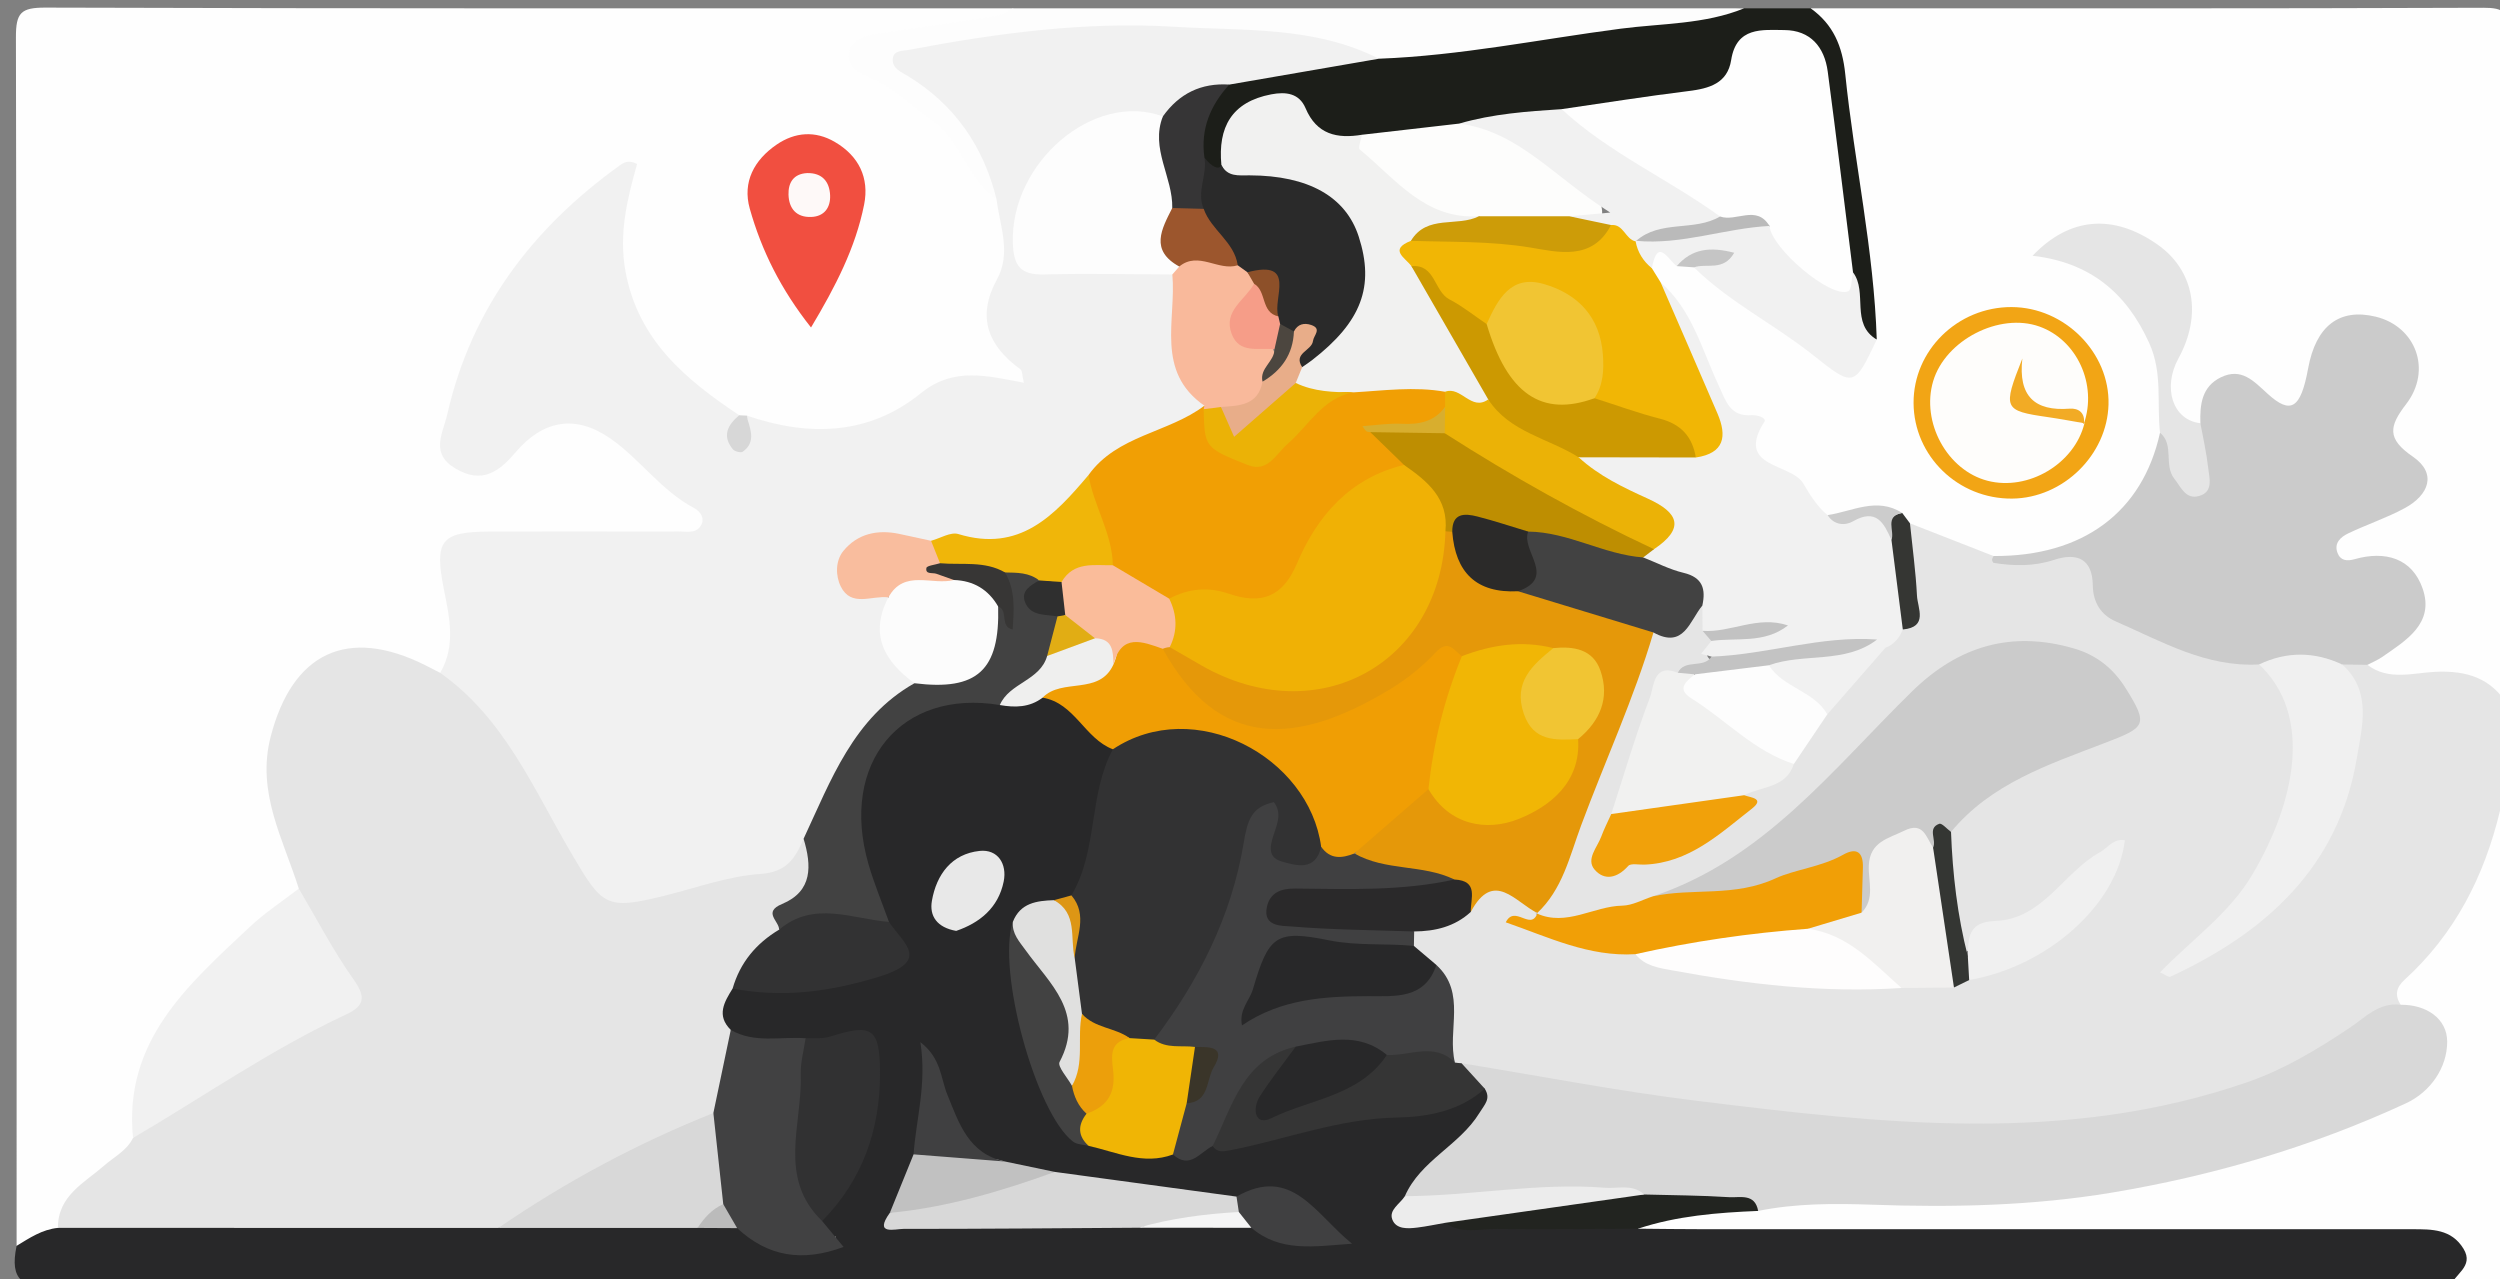
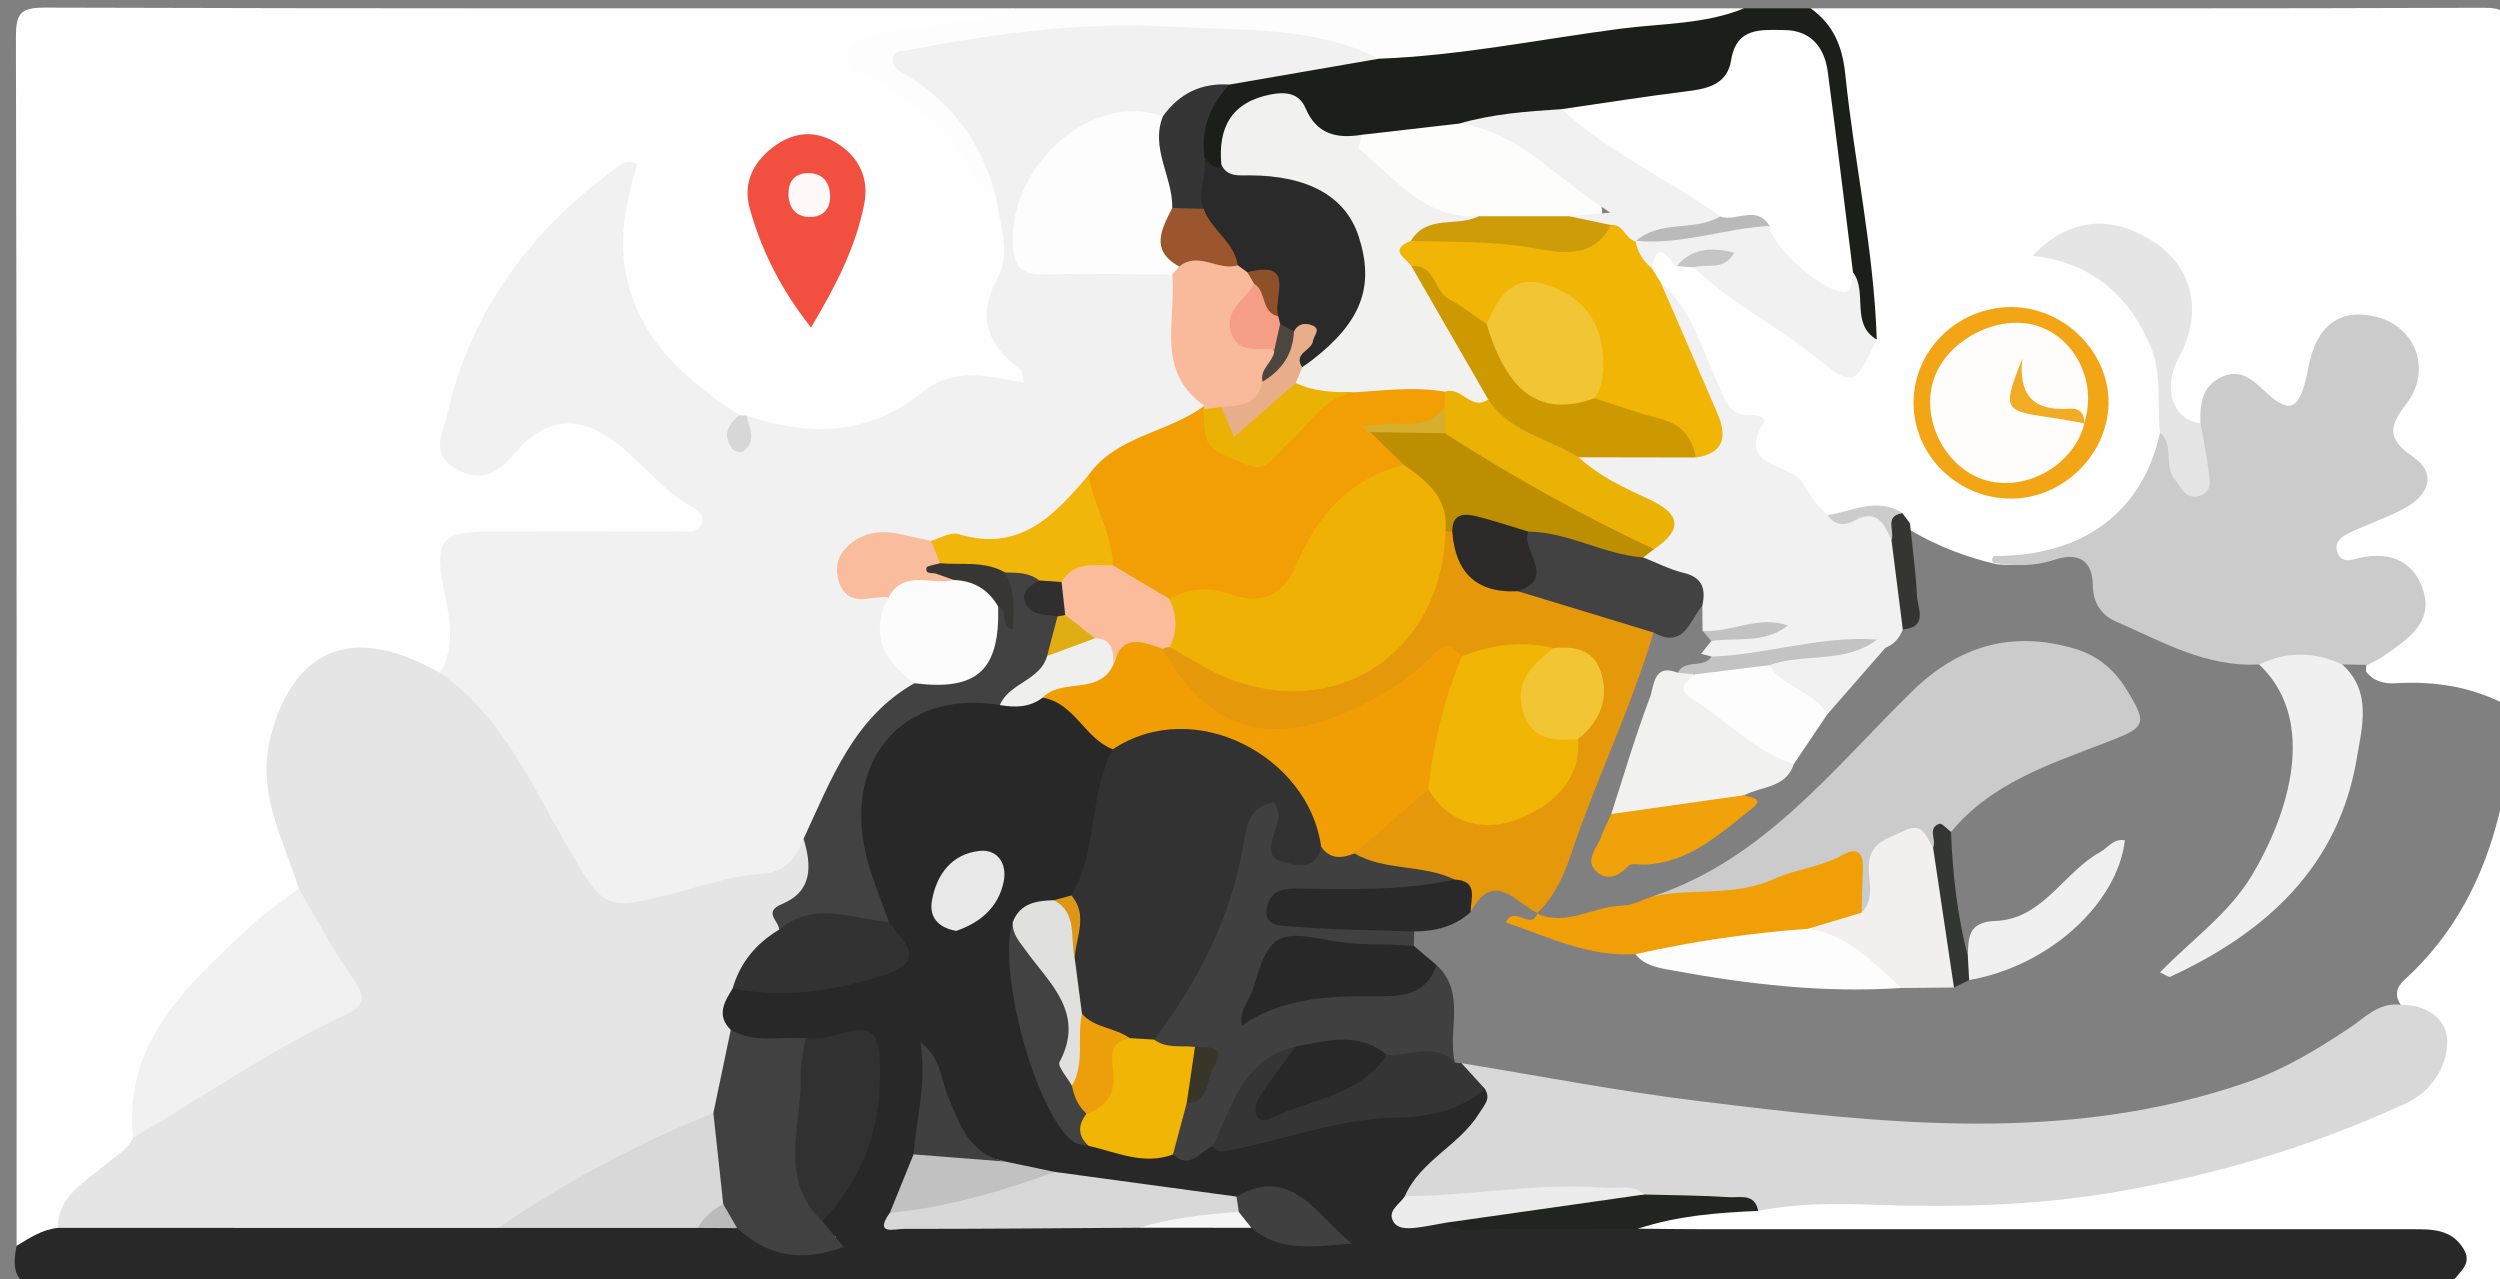
<svg xmlns="http://www.w3.org/2000/svg" version="1.1" id="Layer_1" x="0px" y="0px" width="301px" height="154px" viewBox="0 0 301 154" enable-background="new 0 0 301 154" xml:space="preserve">
  <rect x="0" y="0" width="301" height="154" fill="#808080" stroke="none" />
  <g>
    <g>
      <path fill-rule="evenodd" clip-rule="evenodd" fill="#FEFEFE" d="M2,150C2,101.5,2.034,53,1.917,4.5    C1.91,1.518,2.517,0.906,5.5,0.916C44.333,1.043,83.167,1,122,1c-0.058,2.602-2.213,1.986-3.643,2.243    c-3.746,0.674-7.526,1.155-11.248,1.972c-0.943,0.207-2.165,0.237-2.432,1.375c-0.281,1.195,0.843,1.707,1.685,2.138    c6.635,3.398,10.816,9.086,14.434,15.322c1.589,3.327,1.747,6.771,0.459,10.172c-1.241,3.279-1.066,6.084,1.653,8.59    c0.791,0.729,1.642,1.858,0.929,3.088c-0.677,1.166-2.031,1.263-3.124,0.972c-4.308-1.15-7.675,0.686-11.157,2.887    c-6.2,3.92-12.874,3.863-19.658,1.612c-0.485-0.162-0.95-0.374-1.402-0.609C76.51,44.02,73.004,37.094,74.174,21.909    C64.098,29.656,57.4,39.125,54.846,51.352c-0.373,1.785-0.023,3.286,1.732,4.242c1.783,0.972,2.71-0.299,3.839-1.295    c6.852-6.041,11.149-5.912,17.43,0.729c1.753,1.854,4.042,2.915,5.831,4.642c1.082,1.044,2.2,2.234,1.493,3.905    c-0.606,1.434-2.093,1.51-3.408,1.626c-6.974,0.619-13.957-0.035-20.936,0.093c-6.28,0.116-6.442,0.431-5.906,6.543    c0.288,3.278,1.81,6.974-1.695,9.67c-1.199,0.225-2.31-0.137-3.334-0.664c-9.945-5.121-17.558,3.189-16.284,13.885    c0.488,4.098,2.713,7.789,2.866,11.975c-0.906,2.708-3.301,4.038-5.299,5.751c-7.566,6.486-14.451,13.384-14.218,24.417    c-0.733,2.776-3.23,3.956-5.169,5.617c-1.889,1.618-3.183,3.658-4.473,5.725C5.677,149.204,4.17,150.591,2,150z" />
      <path fill-rule="evenodd" clip-rule="evenodd" fill="#FEFEFE" d="M218,1c27,0,54,0.039,81-0.065c2.5-0.01,3.075,0.565,3.065,3.065    C301.961,31,302,58,302,85c-4.259-2.296-8.813-3.029-13.609-2.735c-1.293,0.08-2.634-0.222-3.513-1.407    c-0.205-2.718,2.448-3.272,3.732-4.858c1.197-1.479,2.309-2.934,1.442-4.925c-0.82-1.886-2.455-2.593-4.418-2.675    c-0.665-0.028-1.328,0.018-1.991,0.034c-1.477,0.037-2.684-0.456-3.029-1.994c-0.34-1.517,0.654-2.485,1.784-3.271    c1.788-1.244,3.994-1.644,5.813-2.815c1.954-1.259,3.053-2.935,0.919-4.8c-2.765-2.416-2.189-4.775-0.627-7.509    c1.648-2.884,1.87-5.778-1.376-7.813c-3.142-1.969-6.453-0.492-7.772,3.31c-2.354,6.781-2.385,6.847-8.389,3.962    c-4.031-1.937-4.278,1.522-5.515,3.638c-2.306,2.086-3.702,0.853-4.265-1.472c-0.617-2.549-1.039-5.171,0.265-7.771    c1.928-3.846,1.341-7.451-1.694-10.498c-3.177-3.189-7.05-3.638-12.17-1.399c11.618,3.259,13.381,12.281,13.64,22.203    c-1.994,10.055-10.526,16.521-20.741,15.746c-3.659-0.822-7.123-2.159-10.37-4.045c-0.623-0.337-1.23-0.707-1.855-1.038    c-2.695-1.396-5.438,0.154-8.15-0.123c-6.849-5.081-12.362-11.219-15.76-19.187c-1.343-3.148-2.631-6.426-5.231-8.882    c-0.659-0.782-1.028-1.672-1.026-2.704c0.521-3.136,2.266-2.737,4.307-1.496c0.667,0.267,1.31,0.588,1.929,0.952    c4.815,3.501,9.764,6.817,14.606,10.285c4.022,2.881,4.236,2.796,5.664-2.193C222.903,26.586,222.851,13.383,218,1z" />
-       <path fill-rule="evenodd" clip-rule="evenodd" fill="#E5E5E5" d="M285.04,80.047c2.534,1.937,5.481,0.969,8.161,0.842    c3.839-0.184,6.784,0.765,8.799,4.111c0,3.667,0,7.333,0,11c-0.693,10.744-7.325,18.356-13.75,26.09    c-15.059,11.282-32.225,14.555-50.686,14.492c-20.738-0.07-40.903-3.869-61.15-7.426c-0.532-0.153-1.022-0.403-1.468-0.731    c-2.474-3.348-0.223-7.761-2.512-11.149c-0.886-1.18-2.24-1.956-2.911-3.325c-0.218-0.739-0.157-1.447,0.249-2.113    c1.873-1.439,4.485-1.353,6.241-3.031c3.597-3.413,6.386-3.023,9.007,1.245c1.098,0.451-1.723,1.14,0.098,1.56    c4.298,0.99,8.602,1.954,12.937,2.825c10.003,2.592,20.174,3.483,30.467,3.165c1.84-0.069,3.681,0.073,5.519,0.009    c0.985,0.061,1.931-0.178,2.868-0.444c7.763-1.81,13.452-6.301,17.015-13.615c-5.171,5.14-11.691,8.078-17.957,11.44    c-1.987-4.505-2.119-9.3-2.248-14.093c0.154-2.403,1.5-4.094,3.552-5.06c5.261-2.474,9.969-6.14,15.71-7.55    c3.552-0.873,3.2-2.631,1.563-5.013c-4.198-6.107-15.13-6.452-21.921-0.47c-4.37,3.849-8.434,8.051-12.402,12.311    c-5.917,6.352-12.845,11.028-21.063,13.808c-3.166,1.947-6.812,2.041-10.313,2.709c-1.838,0.351-3.209-0.107-4.014-1.875    c-0.563-3.287,2.47-5.039,3.375-7.825c2.839-8.733,6.315-17.274,10.092-25.667c2.595-0.439,4.31-2.606,6.706-3.453    c0.753,0.603,0.955,1.474,1.156,2.347c0.149,0.632,0.249,1.272,0.261,1.923c0.169,0.861-1.932,1.547-0.194,2.542    c-0.857,1.617-2.595,1.496-3.988,2.059c-2.681,1.112-2.822,3.805-3.653,6.011c-1.316,3.494-2.381,7.078-3.563,10.621    c-0.661,1.853-1.652,3.58-2.418,6.059c6.551-1.941,13.316-2.2,17.07-8.657c0.973-2.398,4.251-1.964,5.268-4.311    c1.455-1.959,2.728-4.048,4.293-5.925c2.012-3.042,4.684-5.492,7.201-8.085c0.814-0.823,1.647-1.627,2.385-2.521    c1.265-1.694,0.558-3.467,0.291-5.255c-0.338-2.262-0.975-4.607,0.846-6.612c3.356,1.313,6.712,2.624,10.067,3.936    c2.571,1.22,5.033,0.557,7.553-0.294c2.586-0.873,4.736-0.178,5.409,2.663c0.894,3.773,3.66,5.288,6.899,6.428    c3.898,1.371,7.713,3.032,11.912,3.317c4.949,3.678,6.631,9.387,4.811,16.451c-2.016,7.823-6.106,14.32-13.033,19.771    c3.069-1.754,5.245-3.565,7.552-5.188c2.506-1.764,4.191-4.26,6.032-6.603c5.025-6.395,6.71-13.599,4.929-21.566    c-0.179-0.798-0.575-1.577,0.158-2.303C283.277,79.139,284.223,79.177,285.04,80.047z" />
      <path fill-rule="evenodd" clip-rule="evenodd" fill="#282829" d="M2,150c1.56-0.949,3.084-1.977,4.976-2.163    c1.971-1.586,4.336-1.432,6.634-1.433c15.358-0.01,30.717-0.074,46.074,0.008c7.812,0.261,15.628-0.157,23.438,0.047    c1.662,0.176,3.35,0.11,5.005,0.357c3.877,1.475,7.473,4.373,11.924,2.353c0.654,0.516,0.704-0.81,0.473-0.184    c-0.073,0.197-0.208,0.109-0.496,0.016c-1.083-0.355-1.514-1.14-1.595-2.201c1.721-4.039,5.052-7.313,5.567-11.943    c0.162-1.461,0.634-2.89,0.668-4.382c0.111-4.718-0.599-5.313-5.286-4.423c-0.973,0.185-1.956,0.273-2.954,0.291    c-3.013-0.038-6.128,0.49-8.753-1.62c-1.734-1.914-2.08-3.877-0.203-5.91c1.46-1.07,3.104-0.922,4.716-0.552    c4.029,0.926,7.712-0.188,11.523-1.404c3.6-1.148,4.616-2.7,2.276-5.868c-3.387-6.253-4.584-12.745-1.94-19.565    c2.812-7.254,5.496-8.578,15.28-7.797c2.105,0.959,4.113-0.078,6.164-0.338c4.561,0.401,6.58,4.063,9.1,7.09    c-1.629,5.913-1.046,12.438-4.88,17.749c-0.588,0.467-1.267,0.75-1.984,0.938c-1.995,0.427-3.895,1.015-4.928,3.021    c-1.808,5.756,0.752,10.726,2.908,15.713c1.386,3.208,1.308,7.396,5.519,8.859c3.064,1.044,6.266,1.297,9.451,1.618    c2.076,0.488,3.869-0.748,5.83-0.979c10.616-2.887,21.627-3.802,32.262-6.57c1.923,1.815,0.502,3.197-0.556,4.692    c-2.306,3.256-5.672,5.544-7.946,8.807c-0.668,1.272-0.789,2.3,1.135,2.178c1.327-0.084,2.644-0.291,3.97,0.07    c7.607,0.758,15.204-0.623,22.807,0.004c29.277,0.243,58.546-0.219,87.814-0.068c2.49,0.013,5.002-0.154,7.448,0.472    c2.052,0.525,3.66,1.642,4.172,3.827c0.523,2.233-0.959,3.337-2.614,4.292c-96.005,0-192.011-0.035-288.017,0.115    C2.736,155.122,1.118,154.201,2,150z" />
      <path fill-rule="evenodd" clip-rule="evenodd" fill="#FEFEFE" d="M295,155c0.396-1.6,2.953-2.451,1.6-4.659    c-1.452-2.369-3.801-2.343-6.154-2.343c-28.418,0.003-56.836,0.004-85.255-0.001c-2.658,0-5.316-0.041-7.974-0.063    c-0.028-2.15,1.755-2.063,3.054-2.263c3.694-0.57,7.382-1.304,11.151-1.125c7.218-1.612,14.547-0.854,21.829-0.906    c18.484-0.134,36.271-3.425,53.121-11.223c0.605-0.28-0.148,0.081,0.459-0.192c6.804-3.057,7.368-5.936,2.202-11.251    c-0.723-1.152-0.548-2.079,0.49-3.024c6.049-5.51,9.583-12.45,11.473-20.324c0.141-0.589,0.661-1.086,1.004-1.626    c0,18-0.167,36.003,0.123,53.998c0.068,4.244-0.888,5.883-5.126,5.021C296.356,154.888,295.667,155,295,155z" />
      <path fill-rule="evenodd" clip-rule="evenodd" fill="#1C1E19" d="M218,1c2.721,1.944,3.823,4.546,4.169,7.924    c1.094,10.671,3.452,21.195,3.792,31.961c-4.535-1.138-2.512-5.451-3.937-8.097c-0.917-7.081-1.976-14.145-2.94-21.222    c-0.328-2.409-0.755-5.094-3.784-5.875c-3.111-0.804-5.003,0.824-6.543,3.29c-1.321,2.113-3.39,3.012-5.829,3.376    c-4.93,0.737-9.897,1.189-14.814,2.023c-4.028,0.688-8.136,0.751-12.141,1.599c-3.75,0.357-7.441,1.215-11.212,1.378    c-2.634-0.097-5.154-0.203-7.388-2.155c-4.286-3.746-7.802-2.414-9.061,3.222c-0.143,0.642-0.163,1.311-0.326,1.959    c-2.875,3.545-2.941-0.03-3.849-1.512c-0.834-4.072,0.438-7.299,3.882-9.654c5.833-2.495,12.22-1.893,18.257-3.27    C180.787,3.728,195.366,2.122,210,1C212.667,1,215.333,1,218,1z" />
      <path fill-rule="evenodd" clip-rule="evenodd" fill="#FDFDFD" d="M210,1c-4.77,1.944-9.906,1.806-14.88,2.455    c-9.689,1.266-19.294,3.247-29.095,3.614c-7.107-0.805-14.203-1.776-21.329-2.337c-11.34-0.892-22.526,0.534-34.482,2.654    c3.623,3.435,6.779,6.302,8.683,10.141c1.007,2.032,2.627,3.998,1.091,6.474c-3.521-2.357-4.186-6.969-7.75-9.475    c-2.412-1.696-4.49-3.861-7.276-5.072c-1.348-0.586-3.035-1.206-2.743-3.065c0.275-1.754,1.982-2.087,3.45-2.317    c4.713-0.74,9.445-1.367,14.158-2.113C120.583,1.838,121.277,1.329,122,1C151.333,1,180.667,1,210,1z" />
      <path fill-rule="evenodd" clip-rule="evenodd" fill="#F1F1F1" d="M119.987,24.001c-1.573-6.373-5.029-11.396-10.671-14.839    c-0.847-0.518-1.932-0.928-1.823-2.088c0.098-1.045,1.147-0.918,1.948-1.07c10.568-2.015,21.294-3.439,31.972-2.78    c8.226,0.507,16.842-0.108,24.612,3.846c-6.006,1.038-12.012,2.076-18.017,3.114c-3.001,0.987-5.219,3.473-8.287,4.341    c-7.48-0.009-12.947,3.336-15.51,9.499c-2.181,5.244-0.753,7.47,4.758,7.661c3.967,0.138,7.992-0.612,11.898,0.674    c1.41,0.849,2.097,2.195,1.746,3.712c-1.066,4.604,0.549,8.563,2.674,12.444c-0.488,2.473-2.476,3.345-4.516,3.985    c-3.519,1.106-6.483,3.041-9.089,5.591c-1.308,1.495-2.656,2.968-3.85,4.537c-2.141,2.814-4.698,3.945-8.203,2.984    c-2.468-0.677-4.918,0.189-7.363,0.503c-1.17,0.094-2.314-0.131-3.462-0.331c-2.374-0.413-5.016-0.773-5.945,2.069    c-1.147,3.507,2.667,2.485,4.015,3.769c0.545,3.616,0.872,7.313,3.622,10.147c0.005,0.685-0.102,1.357-0.676,1.791    c-6.101,4.609-9.146,11.264-12.062,18.007c-0.963,3.032-3.081,4.489-6.194,4.979c-4.434,0.698-8.831,1.684-13.133,2.96    c-4.448,1.319-7.462-0.352-9.563-4.128c-2.75-4.943-5.926-9.646-8.549-14.644c-1.936-3.689-6.228-5.489-7.325-9.726    c1.93-3.278,1.109-6.72,0.445-10.08c-1.145-5.798-0.379-6.902,5.368-6.921c7.62-0.025,15.239,0.003,22.859-0.023    c0.946-0.003,2.086,0.321,2.717-0.704c0.563-0.916-0.146-1.757-0.784-2.093c-3.97-2.087-6.503-5.877-10.089-8.378    c-4.261-2.973-8.174-2.195-11.456,1.672c-2.005,2.363-4.039,3.797-7.19,1.946c-3.129-1.837-1.541-4.219-1.01-6.554    c2.903-12.753,10.273-22.398,20.717-29.925c0.551-0.396,1.08-0.737,2.135-0.204c-1.163,4.137-2.229,8.357-1.403,12.899    c1.511,8.313,7.252,13.056,13.698,17.35c0.104,0.516-0.271,1.065,0.115,1.561c0.333-0.472,0.384-1.099,0.828-1.51    c7.43,2.559,14.683,2.364,20.935-2.706c3.965-3.216,7.975-2.069,12.391-1.259c-0.199-0.813-0.158-1.431-0.425-1.624    c-3.917-2.848-5.272-6.313-2.813-10.811C121.791,30.432,120.375,27.215,119.987,24.001z" />
      <path fill-rule="evenodd" clip-rule="evenodd" fill="#E5E5E5" d="M52.995,81.01c7.748,5.459,11.27,14.038,15.829,21.787    c3.729,6.34,4.14,6.795,11.244,5.033c3.826-0.948,7.63-2.351,11.508-2.609c3.186-0.214,4.191-1.933,5.177-4.237    c2.84,1.976,1.553,4.312,0.409,6.466c-0.829,1.563-2.441,2.679-2.714,4.593c-1.754,2.614-3.891,4.889-6.238,6.974    c-1.005,1.619-1.988,3.24-0.225,4.985c0.929,3.447,0.139,6.677-1.236,9.835c-1.859,2.653-4.98,3.279-7.664,4.409    c-6.587,2.772-12.044,7.752-19.076,9.595c-17.678-0.001-35.355-0.002-53.033-0.003c-0.029-3.889,3.217-5.44,5.578-7.513    c1.21-1.062,2.706-1.781,3.462-3.314c4.918-5.86,12.185-8.27,18.267-12.42c0.406-0.277,0.872-0.466,1.313-0.688    c8.381-4.224,6.627-3.319,2.769-10.179c-1.177-2.092-3.156-3.938-2.39-6.734c-1.863-5.941-5.112-11.564-3.399-18.242    c2.61-10.18,9.263-13.342,18.642-8.65C51.814,80.394,52.403,80.705,52.995,81.01z" />
      <path fill-rule="evenodd" clip-rule="evenodd" fill="#F1F1F1" d="M35.976,106.988c2.183,3.681,4.156,7.51,6.626,10.985    c1.51,2.124,1.219,3.167-0.922,4.164c-9,4.189-17.135,9.87-25.664,14.872c-1.171-11.729,6.689-18.484,14.095-25.445    C31.911,109.874,34.013,108.505,35.976,106.988z" />
      <path fill-rule="evenodd" clip-rule="evenodd" fill="#F14F40" d="M97.646,39.43c-3.63-4.587-5.953-9.257-7.375-14.316    c-0.902-3.207,0.545-5.865,3.23-7.701c2.211-1.511,4.646-1.708,7.019-0.319c2.88,1.685,4.164,4.316,3.52,7.543    C103.001,29.833,100.608,34.479,97.646,39.43z" />
      <path fill-rule="evenodd" clip-rule="evenodd" fill="#D7D7D7" d="M89.944,50.046c0.021,0.159,0.019,0.325,0.067,0.476    c0.442,1.396,0.905,2.823-0.595,3.87c-0.228,0.159-0.973-0.043-1.192-0.312c-1.319-1.624-0.597-2.933,0.777-4.085    C89.316,50.017,89.63,50.033,89.944,50.046z" />
      <path fill-rule="evenodd" clip-rule="evenodd" fill="#CBCBCB" d="M285.04,80.047c-1.014-0.015-2.027-0.029-3.041-0.044    c-3.335,0.922-6.67-0.064-10.005-0.005c-6.381,0.362-11.731-2.769-17.271-5.186c-1.741-0.76-2.726-2.257-2.75-4.335    c-0.038-3.214-1.918-3.973-4.662-3.069c-2.412,0.795-4.818,0.754-7.263,0.366c-0.09-0.015-0.205-0.245-0.204-0.375    c0.001-0.151,0.116-0.303,0.181-0.455c10.745,0.066,17.938-5.262,20.04-14.845c3.144,0.31,1.472,4.021,3.971,5.26    c0.76-2.115-0.708-4.576,0.891-6.403c-0.073-2.251,0.169-4.42,2.483-5.535c2.461-1.186,3.93,0.455,5.595,1.973    c2.83,2.579,4.007,1.798,4.897-3.052c0.938-5.11,3.761-7.269,8.127-6.215c4.835,1.166,6.83,6.422,3.672,10.527    c-2.062,2.68-2.34,4.164,0.8,6.32c2.961,2.034,1.927,4.637-0.97,6.206c-2.178,1.18-4.565,1.967-6.806,3.04    c-0.89,0.427-1.744,1.153-1.287,2.354c0.357,0.935,1.145,1.012,2.054,0.753c3.702-1.054,6.94-0.116,8.201,3.557    c1.435,4.18-2.001,6.222-4.896,8.227C286.256,79.485,285.628,79.738,285.04,80.047z" />
      <path fill-rule="evenodd" clip-rule="evenodd" fill="#F1F1F1" d="M229.097,75.79c-0.396,1.024-1.059,1.795-2.097,2.21    c-0.808,0.045-1.599,0.227-2.405,0.303c-4.52-0.095-8.906,0.982-13.349,1.539c-1.835,0.23-3.633,0.681-5.18-0.786    c-0.417-0.112-0.834-0.225-1.251-0.338c0.41-0.515,0.819-1.029,1.228-1.544c2.664-1.587,6.008-0.646,8.708-2.013    c-3.227,0.649-6.353,1.954-9.761,0.791c-0.009-1.014-0.019-2.027-0.028-3.041c-1.591-2.929-5.5-2.799-7.265-5.502    c-0.004-0.726,0.305-1.336,0.692-1.917c1.751-2.133,0.944-3.532-1.258-4.623c-2.065-1.023-4.031-2.238-5.87-3.62    c-0.982-0.737-2.455-1.606-0.56-2.99c4.167-1.389,8.385-0.033,12.566-0.261c2.672-0.633,2.856-2.357,1.998-4.54    c-1.328-3.377-2.7-6.729-4.309-9.992c-0.823-1.668-2.411-3.328-1.012-5.461c3.792,3.294,4.964,8.092,6.975,12.381    c0.88,1.877,1.334,3.795,3.979,3.6c0.621-0.047,1.84,0.313,1.542,0.781c-3.583,5.623,3.222,4.949,4.691,7.465    c0.708,1.212,1.638,2.763,2.91,3.786c0.9,0.818,1.871,0.377,2.749,0.046c3.32-1.255,5.377-0.278,6.086,3.272    C228.563,68.829,231.418,72.256,229.097,75.79z" />
      <path fill-rule="evenodd" clip-rule="evenodd" fill="#F1B605" d="M199.944,34.005c2.281,5.258,4.576,10.51,6.837,15.775    c1.178,2.744,0.838,4.795-2.599,5.302c-3.073-4.087-8.745-3.442-12.258-6.729c-0.637-1.083-0.363-2.249-0.26-3.385    c0.368-4.046-1.106-7.105-4.788-8.957c-3.7-1.859-5.284,1.406-7.482,3.164c-2.914,0.71-4.53-1.352-6.293-3.013    c-1.421-1.339-2.311-3.221-4.191-4.106c-1.968-2.367-1.158-3.68,1.609-4.258c4.41-0.231,8.792-0.196,13.188,0.501    c3.193,0.507,6.529,0.914,9.376-1.392c1.771-0.728,2.96,0.214,4.063,1.412c0.956,1.156,1.09,2.677,1.738,3.974    C199.238,32.864,199.591,33.435,199.944,34.005z" />
      <path fill-rule="evenodd" clip-rule="evenodd" fill="#E5E5E5" d="M264.927,50.956c0.323,1.787,0.737,3.563,0.936,5.363    c0.137,1.239,0.675,2.886-1.084,3.395c-1.61,0.465-2.159-1.019-2.987-2.07c-1.314-1.671,0.034-4.082-1.727-5.546    c-0.399-3.584,0.33-7.183-1.29-10.771c-2.788-6.178-7.238-9.754-14.053-10.533c4.45-4.674,9.724-5.089,15.046-1.349    c4.408,3.098,5.395,8.444,2.526,13.687C260.324,46.731,261.622,50.591,264.927,50.956z" />
      <path fill-rule="evenodd" clip-rule="evenodd" fill="#F1F1F1" d="M198.885,32.294c-1.039-0.844-1.713-1.907-1.958-3.231    c0.18-0.195,0.359-0.39,0.536-0.587c4.791-1.196,9.637-2.041,14.579-2.236c2.376,2.362,4.644,4.836,7.644,6.518    c1.254,0.703,2.26,1.217,3.417,0.03c1.808,2.397-0.353,6.196,2.859,8.098c-2.723,5.743-2.752,5.779-7.7,1.844    c-4.641-3.692-10.043-6.345-14.31-10.539c0.217-0.429,0.523-0.75,1.022-0.835c-1.141-0.268-2.15,0.063-3.094,0.686    C200.805,31.22,199.571,28.529,198.885,32.294z" />
      <path fill-rule="evenodd" clip-rule="evenodd" fill="#F2A515" d="M242.19,36.971c6.392,0.018,11.84,5.491,11.675,11.73    c-0.162,6.081-5.475,11.273-11.596,11.331c-6.499,0.062-11.833-5.1-11.875-11.489C230.354,42.192,235.694,36.953,242.19,36.971z" />
      <path fill-rule="evenodd" clip-rule="evenodd" fill="#353633" d="M229.097,75.79c-0.455-3.591-0.909-7.183-1.364-10.773    c-0.082-1.29-0.914-2.878,1.294-3.257c0.311,0.416,0.621,0.832,0.932,1.248c0.296,2.9,0.696,5.795,0.844,8.702    C230.881,73.238,232.188,75.504,229.097,75.79z" />
      <path fill-rule="evenodd" clip-rule="evenodd" fill="#CCCCCC" d="M229.027,61.76c-2.179,0.391-0.872,2.167-1.294,3.257    c-0.909-2.045-1.821-3.862-4.635-2.247c-0.949,0.545-2.279,0.478-3.058-0.752C223.026,61.58,225.973,59.803,229.027,61.76z" />
      <path fill-rule="evenodd" clip-rule="evenodd" fill="#C5C5C5" d="M201.88,32.04c1.82-2.124,4.057-2.357,6.916-1.605    c-1.292,2.284-3.354,1.217-4.844,1.754C203.262,32.14,202.571,32.09,201.88,32.04z" />
      <path fill-rule="evenodd" clip-rule="evenodd" fill="#D8D8D8" d="M289.033,120.975c3.104-0.042,5.608,1.67,5.609,4.449    c0.002,3.076-1.963,6.026-4.98,7.422c-11.299,5.223-23.208,8.715-35.427,10.751c-9.458,1.577-19.114,1.795-28.739,1.452    c-4.625-0.165-9.248-0.177-13.816,0.747c-4.592-2.16-9.487,0.562-14.13-0.859c-6.452-0.957-12.89-0.697-19.335,0.057    c-3.082,0.36-6.259,1.321-9.069-0.974c1.879-4.307,6.567-6.1,8.967-10.007c0.655-1.067,1.42-1.721,0.647-2.942    c-1.284-0.696-3.328-0.699-2.79-3.058c9.437,1.528,18.836,3.359,28.318,4.524c22.196,2.729,44.426,5.341,66.312-2.25    c4.457-1.546,8.374-3.927,12.253-6.505C284.729,122.536,286.406,120.646,289.033,120.975z" />
      <path fill-rule="evenodd" clip-rule="evenodd" fill="#CBCBCB" d="M199.02,107.914c13.387-4.453,21.679-15.368,31.208-24.686    c5.589-5.465,11.973-7.347,19.514-5.142c2.678,0.783,4.702,2.403,6.168,4.742c2.835,4.522,2.432,4.733-2.566,6.654    c-6.66,2.56-13.623,4.842-18.442,10.681c-1.054,0.416-1.121,2.005-2.468,2.077c-4.285-1.085-5.365-0.436-6.181,3.58    c-0.332,1.634,0.4,3.846-2.179,4.379c-0.9-0.64-1.052-1.621-1.184-2.61c-0.108-0.81-0.011-1.656-0.762-2.988    c-5.254,2.955-11.173,3.729-17.136,4.404C202.813,109.252,200.751,109.733,199.02,107.914z" />
      <path fill-rule="evenodd" clip-rule="evenodd" fill="#E59809" d="M199.077,76.151c-2.352,7.948-5.826,15.473-8.707,23.219    c-1.402,3.771-2.236,7.73-5.34,10.607l0.082-0.046c-2.656-1.271-5.265-5.306-8.03-0.136c-1.24-0.832-1.534-2.612-3.129-3.088    c-3.538-1.51-7.847-0.372-10.981-3.224c1.34-4.632,4.816-7.096,8.99-8.853c0.313,0.084,0.661,0.151,0.897,0.36    c6.819,6.059,14.781,1.402,16.304-6.095c0.34-0.951,1.069-1.678,1.511-2.563c2.084-4.185,1.011-6.12-3.878-7.058    c-3.594-0.787-7.104,0.15-10.642,0.516c-2.362-0.83-3.743,0.877-5.229,2.12c-4.461,3.735-9.598,5.968-15.287,6.911    c-7.05,1.169-15.114-4.354-15.911-10.781c0.366-0.373,0.81-0.59,1.327-0.658c2.44,0.029,4.254,1.665,6.374,2.517    c11.835,4.758,20.883,0.558,24.804-11.566c0.454-1.401,0.497-2.939,1.383-4.197c0.386-0.335,0.833-0.479,1.343-0.405    c2.167,2.968,3.801,6.624,8.376,6.504c3.559,1.228,7.253,1.952,10.85,3.019C196.032,73.802,198.042,74.184,199.077,76.151z" />
      <path fill-rule="evenodd" clip-rule="evenodd" fill="#404041" d="M163.063,102.752c3.729,2.15,8.246,1.282,12.05,3.143    c-2.821,2.651-6.41,2.288-9.852,2.517c-3.208,0.212-6.508-0.472-10.307,0.799c5.215,2.998,10.934-0.558,15.312,2.938    c-0.011,0.58-0.022,1.16-0.033,1.74c-3.025,2.194-6.4,0.99-9.568,0.757c-6.947-0.512-6.936-0.671-9.352,6.431    c6.917-3.991,15.09-0.435,21.627-4.896c3.67,3.362,1.27,7.879,2.235,11.755c-2.787,0.423-5.572-0.033-8.36-0.002    c-3.328-1.531-6.74-1.76-10.235-0.644c-3.615,0.616-5.647,3.068-7.201,6.123c-0.868,1.706-1.15,3.868-3.383,4.573    c-1.511,0.719-2.719,2.863-4.775,1.014c-1.162-2.207-0.613-4.186,0.794-6.041c2.639-2.074,2.994-4.042,1.001-5.681    c-1.663-0.189-3.477-0.006-4.432-1.854c-0.347-2.07,1.188-3.349,2.083-4.889c3.692-6.346,7.04-12.82,7.859-20.277    c0.09-0.823,0.055-1.722,0.619-2.37c1.103-1.269,2.374-2.569,4.205-2.128c1.591,0.384,1.681,1.961,1.542,3.288    c-0.355,3.369,1.27,3.694,3.879,2.683C160.098,102.508,161.508,102.935,163.063,102.752z" />
      <path fill-rule="evenodd" clip-rule="evenodd" fill="#F0F0F0" d="M271.994,79.998c3.336-1.589,6.671-1.553,10.005,0.005    c3.636,3.233,2.368,7.636,1.774,11.22c-2.173,13.102-10.921,21.041-22.472,26.377c-0.188,0.087-0.559-0.225-1.238-0.522    c3.827-3.961,8.346-7.079,11.132-11.797C276.403,96.466,278.487,86.074,271.994,79.998z" />
      <path fill-rule="evenodd" clip-rule="evenodd" fill="#F19F06" d="M199.02,107.914c4.832-1.046,9.786,0.146,14.795-2.176    c2.227-1.031,5.502-1.364,8.088-2.823c1.656-0.934,2.442-0.293,2.389,1.54c-0.052,1.81-0.104,3.62-0.157,5.431    c-1.514,2.451-4.291,2.238-6.554,3.118c-6.896,0.554-13.63,2.921-20.671,1.877c-5.607,0.347-10.467-2.046-15.617-3.834    c1.093-2.174,3.032,1.113,3.816-1.114c0.001-0.001-0.083,0.046-0.082,0.046c3.594,1.621,6.828-0.875,10.288-0.938    C196.558,109.018,197.786,108.31,199.02,107.914z" />
      <path fill-rule="evenodd" clip-rule="evenodd" fill="#F1F1F0" d="M193.996,98.01c1.524-4.696,2.906-9.446,4.664-14.054    c0.485-1.271,0.36-4.146,3.345-2.958c0.585-0.549,1.254-0.503,1.948-0.274c0.063,1.236-0.14,2.21,1.357,3.252    c3.64,2.534,7.653,4.633,10.673,8.008c-0.95,2.919-3.891,2.667-5.987,3.76C204.954,98.562,199.727,100.063,193.996,98.01z" />
      <path fill-rule="evenodd" clip-rule="evenodd" fill="#F1F0EF" d="M217.679,111.822c2.151-0.645,4.302-1.289,6.455-1.936    c1.66-1.679,0.781-3.793,0.87-5.692c0.134-2.869,2.356-3.23,4.258-4.174c2.329-1.154,2.641,0.817,3.482,2.03    c2.612,5.351,3.188,11.004,2.513,16.845c-2.104,0.02-4.209,0.039-6.314,0.059C224.857,117.1,221.228,114.524,217.679,111.822z" />
      <path fill-rule="evenodd" clip-rule="evenodd" fill="#353535" d="M166.979,127.016c2.75,0.152,5.713-1.592,8.198,0.92    c0.263,0.038,0.527,0.063,0.793,0.077c0.93,1.019,1.86,2.038,2.79,3.058c-2.973,2.736-7.067,3.419-10.513,3.479    c-7.037,0.121-13.411,2.628-20.096,3.936c-0.886,0.174-1.575,0.296-2.151-0.498c2.381-4.79,3.626-10.53,10.01-11.973    c0.776,2.826-2.785,3.98-2.562,6.967C158.358,131.687,162.601,129.188,166.979,127.016z" />
      <path fill-rule="evenodd" clip-rule="evenodd" fill="#424242" d="M199.077,76.151c-5.435-1.654-10.871-3.31-16.306-4.964    c1.213-2.42-0.64-5.393,1.385-7.672c5.094-0.81,9.583,0.671,13.691,3.6c1.612,0.633,3.179,1.456,4.848,1.853    c2.311,0.551,2.702,1.946,2.266,3.943C203.422,74.758,202.75,78.18,199.077,76.151z" />
      <path fill-rule="evenodd" clip-rule="evenodd" fill="#FEFDFD" d="M217.679,111.822c4.843,0.66,7.886,4.162,11.265,7.132    c-9.303,0.624-18.485-0.438-27.603-2.121c-1.542-0.284-3.307-0.511-4.429-1.952C203.757,113.341,210.682,112.335,217.679,111.822z    " />
      <path fill-rule="evenodd" clip-rule="evenodd" fill="#282829" d="M172.942,116.181c-1.375,4.17-5.019,3.745-8.181,3.756    c-5.327,0.019-10.517,0.321-15.228,3.524c-0.375-1.913,0.921-2.994,1.32-4.361c1.896-6.501,2.794-7.173,9.17-5.884    c3.408,0.688,6.817,0.34,10.21,0.673C171.137,114.652,172.04,115.417,172.942,116.181z" />
      <path fill-rule="evenodd" clip-rule="evenodd" fill="#2A292A" d="M170.267,112.148c-4.944-0.164-9.899-0.194-14.822-0.604    c-1.027-0.085-3.435,0.074-2.91-2.355c0.369-1.708,1.685-2.224,3.381-2.208c6.421,0.06,12.859,0.318,19.198-1.087    c2.958,0.14,1.928,2.291,1.968,3.901C175.153,111.571,172.802,112.127,170.267,112.148z" />
      <path fill-rule="evenodd" clip-rule="evenodd" fill="#F0F0F0" d="M236.928,115.152c0.053-2.224,0.011-4.157,3.302-4.271    c5.721-0.196,8.179-5.819,12.604-8.275c0.98-0.545,1.637-1.693,2.999-1.432c-0.907,7.701-9.257,15.193-18.745,16.821    C236.163,117.097,236.144,116.147,236.928,115.152z" />
      <path fill-rule="evenodd" clip-rule="evenodd" fill="#FDFDFD" d="M215.982,91.983c-4.804-1.533-8.178-5.303-12.314-7.882    c-1.87-1.166-0.653-2.055,0.377-2.909c2.598-1.462,5.517-1.537,8.362-1.937c2.938,1.791,6.875,2.464,7.604,6.748    C218.668,87.997,217.325,89.99,215.982,91.983z" />
      <path fill-rule="evenodd" clip-rule="evenodd" fill="#F1A10A" d="M193.996,98.01c5.333-0.755,10.666-1.511,15.999-2.266    c0.776,0.296,2.542,0.363,0.925,1.627c-3.878,3.031-7.575,6.54-12.954,6.731c-0.662,0.023-1.621-0.191-1.931,0.158    c-1.291,1.452-2.85,1.826-4.042,0.446c-1.077-1.246,0.318-2.678,0.797-3.979C193.131,99.799,193.59,98.914,193.996,98.01z" />
      <path fill-rule="evenodd" clip-rule="evenodd" fill="#F1F1F1" d="M220.011,86.004c-1.624-2.83-5.317-3.191-7.04-5.904    c3.906-2.878,8.858-1.356,13.033-3.101c0.332,0.334,0.664,0.667,0.996,1.001C224.67,80.668,222.34,83.336,220.011,86.004z" />
      <path fill-rule="evenodd" clip-rule="evenodd" fill="#C3C3C3" d="M226.004,76.999c-3.882,2.975-8.804,1.58-13.033,3.101    c-2.976,0.363-5.952,0.727-8.927,1.092c-0.68-0.063-1.36-0.129-2.04-0.193c0.846-1.707,3.109-0.454,4.061-1.942    C212.757,78.812,219.236,76.506,226.004,76.999z" />
      <path fill-rule="evenodd" clip-rule="evenodd" fill="#343633" d="M236.928,115.152c0.053,0.947,0.107,1.896,0.16,2.844    c-0.61,0.3-1.221,0.6-1.831,0.899c-0.838-5.614-1.675-11.229-2.513-16.845c0.454-0.924-0.734-2.326,0.741-2.864    c0.313-0.113,0.937,0.629,1.418,0.978C235.091,105.227,235.67,110.235,236.928,115.152z" />
      <path fill-rule="evenodd" clip-rule="evenodd" fill="#C2C2C2" d="M204.99,75.952c3.387,0.255,6.607-1.887,10.282-0.65    c-2.873,2.245-6.187,1.425-9.23,1.871C205.691,76.767,205.341,76.359,204.99,75.952z" />
      <path fill-rule="evenodd" clip-rule="evenodd" fill="#323233" d="M159.066,101.945c-0.667,3.009-3.028,2.271-4.762,1.773    c-1.993-0.573-1.232-2.355-0.772-3.765c0.365-1.118,0.714-2.213-0.155-3.377c-2.702,0.587-3.181,2.159-3.645,4.957    c-1.448,8.738-5.395,16.565-10.766,23.635c-0.864,0.801-1.898,0.764-2.958,0.613c-2.532-0.638-5.162-1.112-6.617-3.69    c-0.763-1.941-1.274-3.935-1.161-6.047c0.746-2.698,0.169-5.525,0.771-8.24c3.221-5.422,2.025-12.097,4.99-17.592    c0.119-0.312,0.21-0.666,0.441-0.879c3.947-3.634,9.8-3.697,16.657-0.199C156.875,92.087,159.596,96.457,159.066,101.945z" />
      <path fill-rule="evenodd" clip-rule="evenodd" fill="#F09E04" d="M159.066,101.945c-1.455-10.854-15.269-18.257-25.075-11.732    c-3.398-1.285-4.59-5.575-8.463-6.214c-1.212-1.969,0.75-1.834,1.573-2.109c2.116-0.709,4.379-1.035,5.951-2.859    c2.001-2.686,4.139-4.384,6.944-0.915c6.697,12.133,16.024,11.787,27.52,4.777c1.952-1.189,3.789-2.692,5.353-4.356    c1.536-1.635,2.186-0.221,3.14,0.47c0.092,5.694-1.396,10.99-4.023,16.001c-2.974,2.582-5.948,5.164-8.922,7.746    C161.554,103.361,160.14,103.492,159.066,101.945z" />
      <path fill-rule="evenodd" clip-rule="evenodd" fill="#414142" d="M85.89,134.006c0.699-3.335,1.397-6.67,2.095-10.005    c2.856,1.656,5.994,0.778,9.009,1.004c1.407,1.579,0.938,3.41,0.743,5.229c-0.607,5.665-0.671,11.297,1.248,16.777    c0.795,0.962,1.591,1.923,2.58,3.118c-4.938,1.847-9.112,1.185-12.811-2.263c-1.415-0.845-2.307-2.104-2.882-3.62    C84.698,140.831,83.927,137.414,85.89,134.006z" />
      <path fill-rule="evenodd" clip-rule="evenodd" fill="#424242" d="M93.805,111.931c0.018-1.027-2.007-2.105,0.354-3.09    c3.714-1.548,3.564-4.627,2.594-7.857c3.302-7.059,5.988-14.557,13.347-18.723c0.394-0.925,1.241-0.978,2.053-1.014    c3.825-0.171,6.147-1.998,6.684-5.903c0.134-0.975,0.372-1.952,1.289-2.559c1.556,0.101,1.374,1.309,1.344,2.409    c0.345-2.227-1.657-4.115-0.602-6.368c1.378-0.982,2.739-0.987,4.077,0.064c0.178,2.099,0.533,4.121,2.577,5.335    c0.716,1.687,0.083,3.24-0.452,4.806c-1.246,3.072-3.947,4.487-6.689,5.855c-11.887-1.975-19.319,6.979-15.823,19.132    c0.681,2.367,1.642,4.654,2.473,6.979c0.212,0.797-0.216,1.387-0.909,1.187C102.025,111.003,97.912,111.808,93.805,111.931z" />
      <path fill-rule="evenodd" clip-rule="evenodd" fill="#D8D8D8" d="M85.89,134.006c0.397,3.658,0.794,7.317,1.19,10.976    c-0.312,1.731-1.817,2.172-3.093,2.861c-7.993-0.001-15.985-0.002-23.978-0.003C68.125,142.271,76.746,137.648,85.89,134.006z" />
      <path fill-rule="evenodd" clip-rule="evenodd" fill="#D8D8D8" d="M137.059,147.818c-9.431,0.06-18.862,0.145-28.293,0.141    c-0.996-0.001-3.594,0.798-1.63-1.933c6.283-3.006,12.978-4.351,19.862-4.928c7.293,0.991,14.585,1.981,21.878,2.973    c0.727,0.689,0.65,1.434,0.151,2.206C145.178,147.872,141.017,147.051,137.059,147.818z" />
      <path fill-rule="evenodd" clip-rule="evenodd" fill="#313132" d="M98.984,147.011c-5.407-5.213-2.371-11.682-2.573-17.654    c-0.049-1.442,0.376-2.9,0.583-4.352c0.988-0.055,2.041,0.093,2.954-0.198c5.028-1.598,5.977-1.073,6.005,4.315    C105.989,135.946,103.874,142.048,98.984,147.011z" />
      <path fill-rule="evenodd" clip-rule="evenodd" fill="#323233" d="M93.805,111.931c4.18-3.538,8.769-1.292,13.224-0.934    c1.839,2.71,5.141,4.718-1.489,6.692c-5.952,1.773-11.424,2.456-17.33,1.326C89.11,115.892,91.041,113.582,93.805,111.931z" />
      <path fill-rule="evenodd" clip-rule="evenodd" fill="#F0B505" d="M136.005,124.99c0.987,0.06,1.974,0.119,2.961,0.179    c1.486,1.13,3.259,0.663,4.909,0.882c1.999,2.606,0.03,4.628-1,6.787c-0.551,2.055-1.102,4.109-1.652,6.163    c-3.557,1.317-6.814-0.29-10.159-1.041c-2.363-1.316-1.754-2.956-0.522-4.672c1.632-1.627,2.002-3.721,2.358-5.894    C133.158,125.821,133.421,123.772,136.005,124.99z" />
      <path fill-rule="evenodd" clip-rule="evenodd" fill="#424242" d="M130.819,134.087c-1.056,1.363-1.081,2.661,0.246,3.873    c-0.629-0.16-1.394-0.144-1.867-0.507c-4.52-3.469-9.197-20.679-7.25-26.464c4.557,4.833,9.33,9.568,7.033,17.223    c-0.115,0.382,0.384,0.884,0.597,1.331C130.216,130.995,131.118,132.379,130.819,134.087z" />
      <path fill-rule="evenodd" clip-rule="evenodd" fill="#222420" d="M197.954,143.818c3.409,0.094,6.824,0.102,10.225,0.322    c1.288,0.084,3.112-0.511,3.502,1.655c-4.896,0.205-9.767,0.585-14.463,2.139c-5.665,0.022-11.33,0.114-16.993,0.032    c-2.076-0.03-4.29,0.675-6.217-0.739c2.464-2.405,5.768-2.179,8.773-2.543C187.805,144.076,192.867,143.593,197.954,143.818z" />
      <path fill-rule="evenodd" clip-rule="evenodd" fill="#ECECEC" d="M197.954,143.818c-7.982,1.137-15.965,2.272-23.947,3.409    c-1.117,0.194-2.227,0.434-3.351,0.571c-1.148,0.14-2.56,0.235-3.021-0.965c-0.448-1.164,0.933-1.895,1.511-2.814    c8.043-0.03,16.019-1.66,24.089-1.014C194.83,143.134,196.56,142.516,197.954,143.818z" />
      <path fill-rule="evenodd" clip-rule="evenodd" fill="#C1C1C1" d="M126.998,141.099c-6.45,2.33-12.994,4.282-19.862,4.928    c0.953-2.348,1.905-4.694,2.858-7.041c1.689-1.371,3.734-1.77,5.455-0.635c1.781,1.174,3.735,0.909,5.55,1.495    C122.998,140.263,124.998,140.681,126.998,141.099z" />
      <path fill-rule="evenodd" clip-rule="evenodd" fill="#E0E0DF" d="M129.066,130.735c-0.534-0.978-1.78-2.332-1.493-2.877    c3.121-5.908-1.202-9.432-4.065-13.416c-0.763-1.063-1.683-2.01-1.56-3.453c0.9-2.289,2.877-2.537,4.946-2.609    c4.035,1.172,2.188,4.455,2.5,6.964c0.292,2.239,0.584,4.479,0.876,6.72C131.333,125.157,132.697,128.294,129.066,130.735z" />
      <path fill-rule="evenodd" clip-rule="evenodd" fill="#E8E8E8" d="M115.126,112.08c-2.331-0.414-3.242-1.805-2.926-3.618    c0.554-3.186,2.387-5.651,5.741-6.011c2.212-0.237,3.323,1.582,2.906,3.667C120.203,109.337,117.903,111.132,115.126,112.08z" />
      <path fill-rule="evenodd" clip-rule="evenodd" fill="#404041" d="M149.155,145.924c-0.093-0.617-0.186-1.235-0.279-1.853    c6.66-3.798,9.432,2.06,13.911,5.672c-4.651,0.333-8.64,1.048-12.123-1.917C149.996,147.323,149.17,146.944,149.155,145.924z" />
      <path fill-rule="evenodd" clip-rule="evenodd" fill="#404041" d="M120.999,139.846c-3.668-0.287-7.337-0.574-11.005-0.86    c0.3-4.27,1.613-8.446,0.82-13.509c2.52,1.94,2.442,4.35,3.23,6.282C115.466,135.25,116.617,138.92,120.999,139.846z" />
      <path fill-rule="evenodd" clip-rule="evenodd" fill="#EFEFEE" d="M120.379,84.887c1.151-2.69,4.851-2.923,5.696-5.907    c1.739-1.877,3.889-2.789,6.448-2.753c2.207,0.572,2.324,1.994,1.534,3.782c-1.707,3.762-6.199,1.566-8.53,3.99    C123.966,85.192,122.202,85.206,120.379,84.887z" />
      <path fill-rule="evenodd" clip-rule="evenodd" fill="#F5F5F5" d="M149.155,145.924c0.503,0.634,1.006,1.269,1.509,1.902    c-4.535-0.003-9.07-0.006-13.605-0.008C141.011,146.676,145.061,146.157,149.155,145.924z" />
      <path fill-rule="evenodd" clip-rule="evenodd" fill="#DD9615" d="M129.394,115.344c-0.59-2.409,0.394-5.383-2.5-6.964    c0.702-0.191,1.404-0.384,2.106-0.575C131.044,110.218,129.542,112.816,129.394,115.344z" />
      <path fill-rule="evenodd" clip-rule="evenodd" fill="#BBBBBB" d="M83.987,147.843c0.796-1.208,1.729-2.268,3.093-2.861    c0.558,0.962,1.115,1.923,1.672,2.885C87.165,147.858,85.576,147.851,83.987,147.843z" />
      <path fill-rule="evenodd" clip-rule="evenodd" fill="#FEFEFE" d="M223.103,32.787c-0.184,0.793-0.154,2.117-0.586,2.29    c-2.132,0.854-9.229-5.161-9.471-7.873c-1.975-1.791-4.182,0.419-6.221-0.355c-5.778-2.968-11.171-6.559-16.51-10.23    c-1.185-0.814-2.654-1.58-2.291-3.478c5.086-0.735,10.163-1.549,15.263-2.176c2.5-0.307,4.701-0.922,5.145-3.735    c0.633-4.024,3.721-3.629,6.408-3.61c3.122,0.022,4.824,2.025,5.218,4.995C221.125,16.664,222.094,24.729,223.103,32.787z" />
      <path fill-rule="evenodd" clip-rule="evenodd" fill="#F1F1F0" d="M169.873,28.996c-2.718,1.072-0.657,2.047,0.062,3.05    c4.09,4.845,8.041,9.772,9.521,16.16c-2.063,2.592-4.285-0.377-6.411,0.196c-3.273,0.012-6.542,0.025-9.813,0.032    c-2.462-0.293-5.171,0.381-7.16-1.794c-0.727-1.088-0.288-2.068,0.273-3.038c1.824-2.541,4.824-4.159,5.942-7.248    c2.456-6.78-1.589-12.864-9.218-13.984c-2.213-0.324-4.811,0.265-6.013-2.498c-0.434-4.55,1.234-7.602,5.995-8.512    c1.778-0.34,3.375-0.139,4.141,1.674c1.338,3.164,3.795,3.688,6.79,3.19c3.406,4.056,7.329,7.371,12.563,8.829    c0.788,0.22,1.551,0.523,1.659,1.518C176.037,29.482,172.238,26.773,169.873,28.996z" />
      <path fill-rule="evenodd" clip-rule="evenodd" fill="#2A2A2A" d="M147.056,19.872c0.764,1.445,2.044,1.236,3.4,1.24    c7.104,0.019,11.586,2.583,13.133,7.37c1.938,6.001,0.336,10.26-5.599,14.867c-0.39,0.303-0.806,0.573-1.21,0.857    c-2.513-0.554,1.026-3.123-1.269-3.748c-0.853-0.226-1.533-0.676-2.018-1.407c-0.208-0.388-0.352-0.797-0.456-1.222    c-0.341-1.979,0.035-4.496-3.239-4.251c-0.678-0.227-1.184-0.664-1.576-1.249c-1.272-2.481-3.397-4.451-4.312-7.152    c-0.569-2.23-0.593-4.366,1.104-6.192C145.934,20.142,146.787,20.512,147.056,19.872z" />
      <path fill-rule="evenodd" clip-rule="evenodd" fill="#FDFDFC" d="M178.063,26.037c-6.508,0.421-10.049-4.518-14.35-8.04    c-0.236-0.193,0.165-1.164,0.269-1.772c3.9-0.447,7.8-0.895,11.7-1.343c4.167-0.429,15.13,5.023,16.735,8.811    c1.886,4.446-2.237,3.023-4.138,3.735C184.849,27.14,181.202,28.431,178.063,26.037z" />
      <path fill-rule="evenodd" clip-rule="evenodd" fill="#F1F1F1" d="M188.936,26.038c1.102-0.1,2.205-0.198,4.938-0.444    c-6.784-4.265-11.019-9.784-18.192-10.712c4.029-1.179,8.184-1.471,12.342-1.741c5.7,5.281,12.854,8.415,19.075,12.926    c-2.758,3.071-6.884,1.431-10.098,2.933l-0.073,0.063c-1.251-0.262-1.439-2.121-2.964-1.97    C192.077,27.745,190.013,29.243,188.936,26.038z" />
      <path fill-rule="evenodd" clip-rule="evenodd" fill="#363536" d="M145.014,18.985c0.376,2.06-0.988,4.096-0.089,6.163    c-1.275,1.062-2.612,0.963-3.985,0.215c-1.351-3.694-4.665-7.23-0.932-11.346c1.959-2.754,4.613-4.058,8-3.834    C145.726,12.681,144.525,15.546,145.014,18.985z" />
      <path fill-rule="evenodd" clip-rule="evenodd" fill="#F19F04" d="M162.938,47.241c3.683-0.209,7.363-0.733,11.051-0.072    c0.579,0.563,0.667,1.249,0.514,1.998c-1.553,3.732-4.781,3.006-7.771,2.9c-0.315-0.011-0.63-0.091-0.949-0.09    c0.091,0.069,0.182,0.139,0.311,0.215c1.575,1.074,3.726,1.734,2.926,4.362c-5.832,2.991-9.959,7.545-12.755,13.458    c-1.43,3.024-4.246,3.589-7.246,2.958c-2.655-0.558-5.278-0.537-7.936-0.218c-3.119-0.674-6.021-1.729-7.908-4.551    c-0.674-3.673-3.56-6.927-2.115-11.009c3.44-4.805,9.607-5.055,13.953-8.347c0.168,0.161,0.336,0.323,0.508,0.483    c1.626,5.665,5.474,6.609,9.656,2.22C157.357,49.261,159.327,46.844,162.938,47.241z" />
      <path fill-rule="evenodd" clip-rule="evenodd" fill="#FDFDFD" d="M140.008,14.018c-1.531,3.872,1.213,7.305,1.133,11.027    c0.466,2.251-0.095,4.673,1.144,6.797c0.002,0.76-0.284,1.249-1.134,1.203c-5.144-0.015-10.291-0.14-15.43,0    c-2.805,0.075-3.678-0.977-3.773-3.757C121.617,19.586,131.707,10.942,140.008,14.018z" />
      <path fill-rule="evenodd" clip-rule="evenodd" fill="#FCFCFC" d="M120.177,73.021c0.217,7.683-2.51,10.184-10.077,9.24    c-3.644-2.656-5.457-5.869-3.138-10.336c1.059-4.767,4.95-2.71,7.774-3.236C117.446,69.004,120.03,69.485,120.177,73.021z" />
      <path fill-rule="evenodd" clip-rule="evenodd" fill="#F9B99B" d="M141.151,33.045c0.277-0.318,0.554-0.638,0.832-0.956    c2.263-4.05,4.673-1.14,7.042-0.148c0.39,0.28,0.779,0.561,1.168,0.841c0.405,0.54,1.086,0.853,1.294,1.559    c-1.511,2.886-3.489,5.871,1.578,7.351c1.337,1.885-0.645,3.482-0.449,5.278c-0.932,2.657-3.136,3.054-5.528,3.13    c-0.8-0.071-1.497-0.413-2.165-0.83l0.09-0.422C139.062,44.719,141.642,38.507,141.151,33.045z" />
      <path fill-rule="evenodd" clip-rule="evenodd" fill="#F0B609" d="M131.06,57.193c0.607,3.72,2.856,6.997,2.927,10.861    c-1.765,1.484-4.133,1.559-6.087,2.61c-1.061,0.204-2.056,0.173-2.789-0.783c-1.217-0.965-2.668-0.928-4.103-0.957    c-2.625,0.908-5.167-0.06-7.744-0.332c-1.218-0.883-1.781-1.986-1.164-3.482c1.102-0.296,2.356-1.093,3.28-0.811    C122.773,66.563,126.965,62.038,131.06,57.193z" />
      <path fill-rule="evenodd" clip-rule="evenodd" fill="#F9BD9E" d="M112.101,65.11c0.359,0.901,0.719,1.802,1.078,2.702    c-0.333,1.41,2.594,0.121,1.671,2.02c-2.633,0.685-5.988-1.353-7.888,2.094c-1.973-0.268-4.479,1.244-5.742-1.331    c-0.637-1.297-0.637-3.092,0.326-4.267c1.701-2.077,4.098-2.598,6.711-2.05C109.541,64.547,110.82,64.833,112.101,65.11z" />
      <path fill-rule="evenodd" clip-rule="evenodd" fill="#FEF9F8" d="M97.178,20.839c1.827-0.037,2.701,1.045,2.768,2.683    c0.059,1.436-0.671,2.537-2.268,2.6c-1.795,0.069-2.696-1.018-2.742-2.689C94.897,22.003,95.53,20.924,97.178,20.839z" />
      <path fill-rule="evenodd" clip-rule="evenodd" fill="#CC9901" d="M179.182,48.091c-3.083-5.348-6.165-10.696-9.248-16.045    c2.909-0.27,2.702,3.028,4.588,4.008c1.578,0.819,2.987,1.965,4.471,2.966c0.78,0.402,1.295,1.068,1.596,1.85    c2.017,5.239,6.151,7.036,11.388,7.075c2.625,0.834,5.22,1.787,7.884,2.467c2.535,0.647,3.903,2.167,4.319,4.671    c-4.704-0.009-9.409-0.017-14.114-0.024C185.338,54.454,180.873,53.44,179.182,48.091z" />
      <path fill-rule="evenodd" clip-rule="evenodd" fill="#EBB206" d="M179.182,48.091c2.577,3.965,7.243,4.666,10.885,6.966    c2.431,2.238,5.382,3.639,8.333,4.979c3.733,1.695,4.486,3.573,0.737,6.088c-1.175,0.687-2.283,0.167-3.308-0.312    c-6.749-3.149-13.134-6.981-19.635-10.595c-1.288-0.716-2.511-1.642-2.871-3.253c0.098-1.018,0.004-2.079,0.665-2.972    c0-0.607,0-1.216,0-1.824C175.905,46.436,177.136,49.56,179.182,48.091z" />
      <path fill-rule="evenodd" clip-rule="evenodd" fill="#BE8E01" d="M173.947,52.161c8.1,5.19,16.479,9.877,25.191,13.962    c-0.43,0.331-0.859,0.661-1.29,0.992c-4.774-0.341-9.012-3.064-13.852-3.111c-3.044,1.128-6.1-1.318-9.144,0.026    c-0.274-0.022-0.548-0.043-0.822-0.06c-1.451-2.799-3.727-5.082-4.991-7.997c-1.351-1.314-2.703-2.629-4.054-3.943    C167.984,51.289,170.975,51.087,173.947,52.161z" />
      <path fill-rule="evenodd" clip-rule="evenodd" fill="#F1C533" d="M191.977,47.944c-6.361,2.323-10.49-0.515-12.983-8.925    c1.345-2.979,2.892-5.982,6.885-4.823c4.117,1.194,6.78,3.977,7.108,8.502C193.119,44.525,193.043,46.337,191.977,47.944z" />
      <path fill-rule="evenodd" clip-rule="evenodd" fill="#CD9C08" d="M188.936,26.038c1.676,0.352,3.352,0.702,5.027,1.054    c-2.246,4.381-6.444,3.246-9.733,2.706c-4.808-0.79-9.568-0.639-14.356-0.802c1.926-3.21,5.582-1.635,8.189-2.959    C181.687,26.037,185.312,26.038,188.936,26.038z" />
      <path fill-rule="evenodd" clip-rule="evenodd" fill="#BABABA" d="M197,28.999c2.905-2.563,6.982-1.091,10.097-2.934    c1.923,0.691,4.39-1.463,5.947,1.138C207.662,27.486,202.473,29.51,197,28.999z" />
      <path fill-rule="evenodd" clip-rule="evenodd" fill="#FEFDFB" d="M250.968,50.961c-1.189,4.879-6.763,8.188-11.662,6.925    c-4.861-1.255-8.024-7.043-6.554-11.993c1.471-4.951,7.975-8.295,12.794-6.578c4.539,1.617,6.992,6.996,5.346,11.722    c-2.001-2.479-5.868-0.262-7.801-2.91C245.072,50.753,248.856,48.68,250.968,50.961z" />
      <path fill-rule="evenodd" clip-rule="evenodd" fill="#F0B105" d="M169.039,55.974c2.809,1.951,5.392,4.043,4.991,7.997    c-0.449,15.916-15.335,24.127-29.326,16.176c-1.293-0.735-2.578-1.488-3.866-2.232c-0.795-1.936-0.791-3.88-0.062-5.831    c2.294-1.23,4.679-1.46,7.146-0.609c3.858,1.33,6.491,0.486,8.225-3.61C158.602,62.062,162.552,57.559,169.039,55.974z" />
      <path fill-rule="evenodd" clip-rule="evenodd" fill="#F1B605" d="M171.985,95.007c0.589-5.522,1.919-10.859,4.023-16.001    c3.579-1.376,7.229-1.929,11.014-0.973c0.132,0.321,0.191,0.658,0.039,0.934c-3.625,6.58-3.626,6.579,2.945,10.025    c0.342,5.237-3.439,8.134-7.196,9.624C179.017,100.121,174.525,99.41,171.985,95.007z" />
      <path fill-rule="evenodd" clip-rule="evenodd" fill="#FABC9A" d="M140.776,72.083c0.948,1.934,1.032,3.877,0.062,5.832    c-0.292,0.018-0.573,0.085-0.842,0.2c-2.458-0.869-4.966-1.894-5.939,1.894c-0.034-1.551-0.044-3.119-2.224-3.16    c-2.145-0.188-3.651-1.232-4.411-3.284c-0.565-1.24-0.449-2.405,0.386-3.489c1.459-2.509,3.91-1.986,6.178-2.021    C136.25,69.397,138.513,70.74,140.776,72.083z" />
      <path fill-rule="evenodd" clip-rule="evenodd" fill="#F1C533" d="M190.006,88.992c-2.71,0.121-5.386,0.314-6.54-3.058    c-1.305-3.817,1.05-5.864,3.556-7.901c2.45-0.246,4.78,0.119,5.675,2.72C193.831,84.043,192.658,86.816,190.006,88.992z" />
      <path fill-rule="evenodd" clip-rule="evenodd" fill="#2B2A29" d="M174.853,64.03c-0.019-2.289,1.483-2.236,3.022-1.844    c2.061,0.525,4.083,1.204,6.122,1.817c-0.926,2.306,3.512,5.527-1.226,7.183C177.744,71.443,175.225,68.926,174.853,64.03z" />
      <path fill-rule="evenodd" clip-rule="evenodd" fill="#282829" d="M166.979,127.016c-3.296,4.951-9.201,5.296-13.937,7.624    c-1.973,0.971-2.308-1.168-1.332-2.681c1.324-2.052,2.856-3.97,4.298-5.945C159.763,125.286,163.552,124.166,166.979,127.016z" />
      <path fill-rule="evenodd" clip-rule="evenodd" fill="#3A3529" d="M142.876,132.838c0.333-2.262,0.667-4.524,1-6.787    c1.661,0.018,3.834-0.157,2.245,2.469C145.208,130.028,145.623,132.686,142.876,132.838z" />
      <path fill-rule="evenodd" clip-rule="evenodd" fill="#EC9F0B" d="M129.066,130.735c1.579-2.728,0.571-5.813,1.204-8.672    c1.522,1.739,3.982,1.642,5.735,2.927c-2.753,0.458-2.065,2.669-1.947,4.291c0.189,2.595-0.955,4.016-3.239,4.806    C129.815,133.189,129.313,132.029,129.066,130.735z" />
      <path fill-rule="evenodd" clip-rule="evenodd" fill="#373635" d="M114.851,69.832c-0.703-0.249-1.407-0.493-2.107-0.748    c-0.466-0.17-1.356,0.117-1.204-0.702c0.052-0.281,1.063-0.385,1.638-0.569c2.63,0.234,5.371-0.317,7.831,1.112    c1.26,2.139,1.082,4.467,0.913,6.863c-1.603-0.321-0.46-2.32-1.744-2.768C118.991,70.974,117.215,69.911,114.851,69.832z" />
      <path fill-rule="evenodd" clip-rule="evenodd" fill="#2F2F2F" d="M127.809,70.075c0.148,1.324,0.297,2.648,0.446,3.973    c-0.276,0.254-0.588,0.31-0.935,0.169c-1.438-0.262-3.215,0.001-3.892-1.69c-0.56-1.4,0.664-2.046,1.684-2.645    C126.011,69.946,126.91,70.011,127.809,70.075z" />
      <path fill-rule="evenodd" clip-rule="evenodd" fill="#E1AD14" d="M127.32,74.217c0.311-0.063,0.622-0.118,0.935-0.169    c1.193,0.934,2.386,1.868,3.579,2.801c-1.919,0.71-3.839,1.421-5.758,2.131C126.491,77.392,126.905,75.805,127.32,74.217z" />
      <path fill-rule="evenodd" clip-rule="evenodd" fill="#EBB206" d="M144.922,49.269c0.694-0.09,1.388-0.179,2.083-0.268    c0.602,0.524,1.402,0.873,1.58,1.774c0.314-0.073-0.503,1.259,0.47,0.376c2.132-1.935,3.828-4.473,6.951-5.042    c2.2,1.058,4.561,1.126,6.932,1.132c-3.701,0.685-5.343,3.984-7.872,6.165c-1.396,1.204-2.425,3.522-4.776,2.601    C144.998,53.933,145.034,53.841,144.922,49.269z" />
      <path fill-rule="evenodd" clip-rule="evenodd" fill="#E8AD89" d="M156.006,46.109c-2.42,2.116-4.841,4.232-7.419,6.485    c-0.574-1.304-1.078-2.449-1.582-3.594c2.193-0.154,4.47-0.171,5.003-3.049c1.679-1.752,2.022-4.34,3.782-6.041    c0.447-0.899,1.228-1.066,2.068-0.786c1.342,0.448,0.303,1.257,0.226,1.927c-0.135,1.177-2.426,1.462-1.302,3.154    C156.522,44.842,156.264,45.476,156.006,46.109z" />
      <path fill-rule="evenodd" clip-rule="evenodd" fill="#9C562D" d="M149.024,31.94c-2.333,0.745-4.733-1.745-7.042,0.148    c-3.57-1.955-2.126-4.51-0.841-7.045c1.262,0.034,2.524,0.068,3.785,0.104C145.813,27.701,148.614,29.1,149.024,31.94z" />
      <path fill-rule="evenodd" clip-rule="evenodd" fill="#F69D88" d="M153.444,42.061c-1.863-0.25-4.229,0.604-5.157-1.872    c-1.042-2.777,1.646-4.077,2.704-6.023c2.98-0.185,1.498,2.953,2.923,3.926c0.069,0.303,0.139,0.605,0.21,0.907    C154.598,40.175,155.301,41.401,153.444,42.061z" />
      <path fill-rule="evenodd" clip-rule="evenodd" fill="#4C463F" d="M153.444,42.061c0.227-1.021,0.453-2.042,0.68-3.063    c0.555,0.305,1.111,0.608,1.666,0.913c-0.11,2.733-1.476,4.682-3.782,6.041C151.619,44.334,153.445,43.534,153.444,42.061z" />
      <path fill-rule="evenodd" clip-rule="evenodd" fill="#8D5029" d="M153.914,38.091c-2.129-0.449-1.386-3.037-2.923-3.927    c-0.266-0.46-0.532-0.921-0.798-1.383C156.235,31.185,153.155,35.983,153.914,38.091z" />
      <path fill-rule="evenodd" clip-rule="evenodd" fill="#D8AE2E" d="M173.947,52.161c-2.987-0.044-5.974-0.088-8.961-0.131    c-0.162-0.032-0.368-0.015-0.475-0.108c-0.189-0.169-0.319-0.405-0.473-0.613c1.585-0.108,3.179-0.365,4.755-0.287    c2.09,0.104,3.892-0.25,5.197-2.027C173.975,50.05,173.961,51.105,173.947,52.161z" />
      <path fill-rule="evenodd" clip-rule="evenodd" fill="#F2AB25" d="M250.968,50.961c-1.464-0.248-2.925-0.526-4.394-0.739    c-5.361-0.775-5.479-1.002-3.082-7.056c-0.518,4.52,1.474,6.366,5.692,6.037c1.061-0.083,1.913,0.501,1.71,1.833    C250.893,51.036,250.968,50.961,250.968,50.961z" />
    </g>
  </g>
</svg>